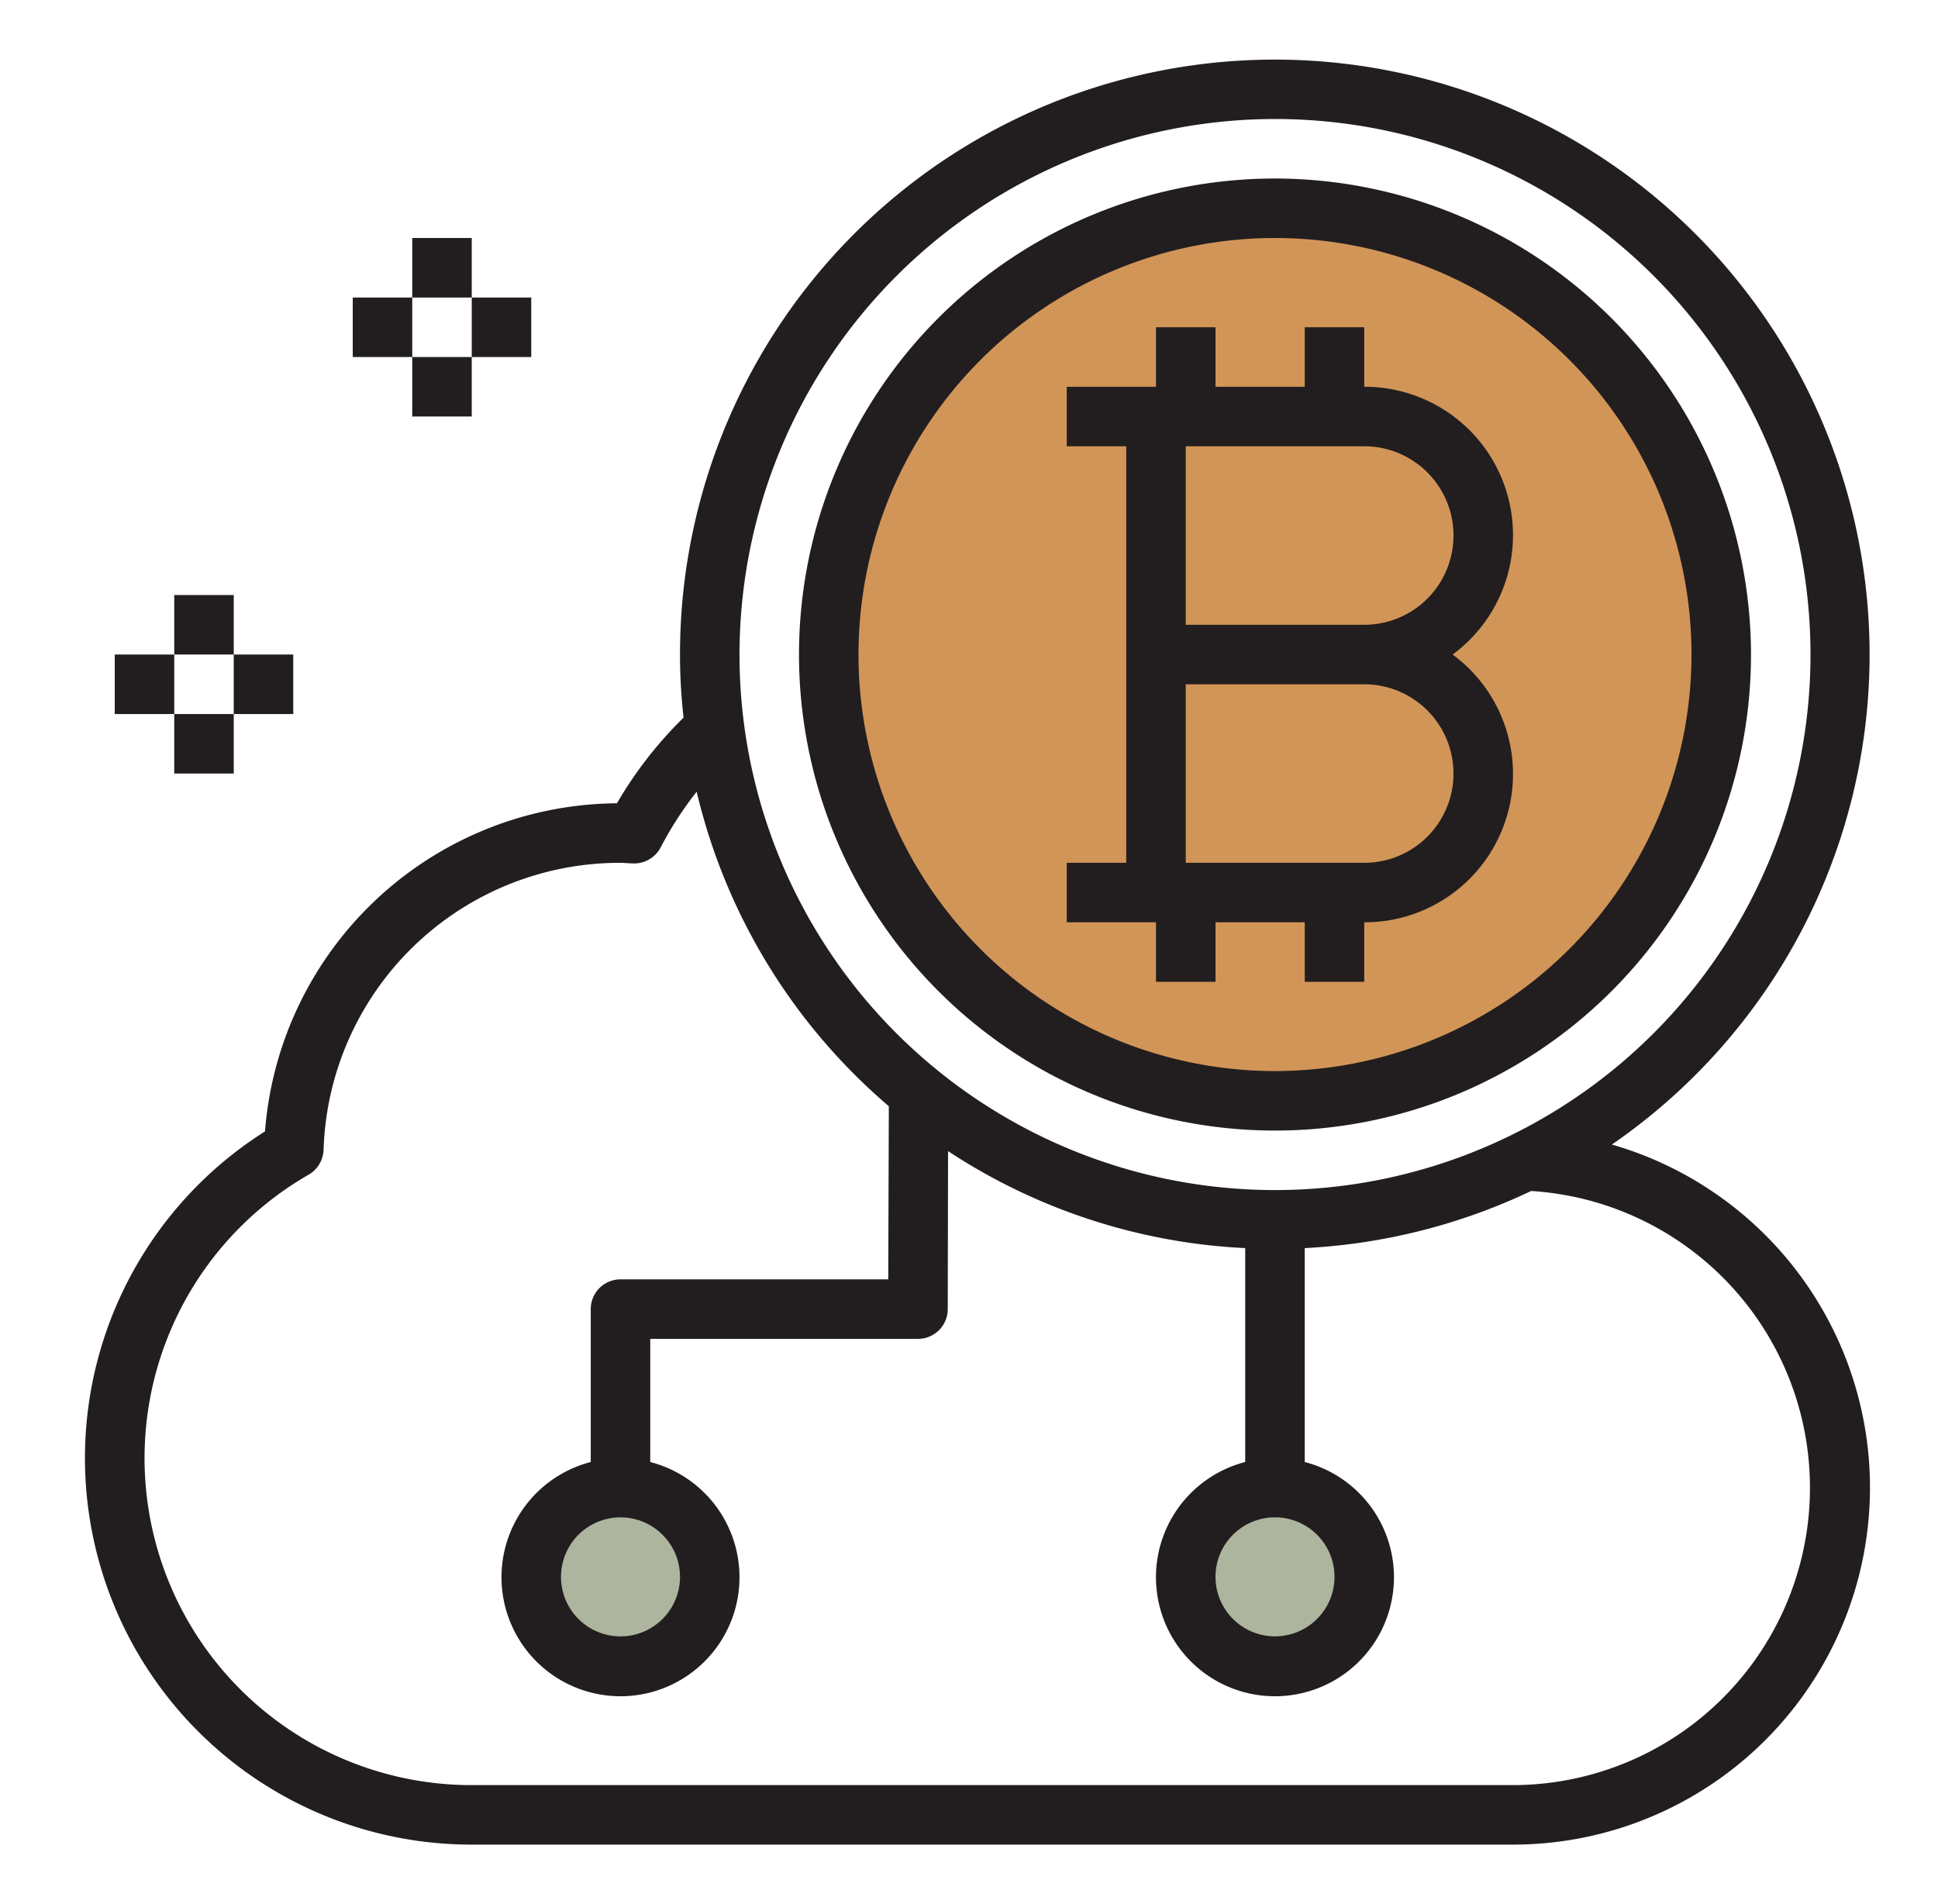
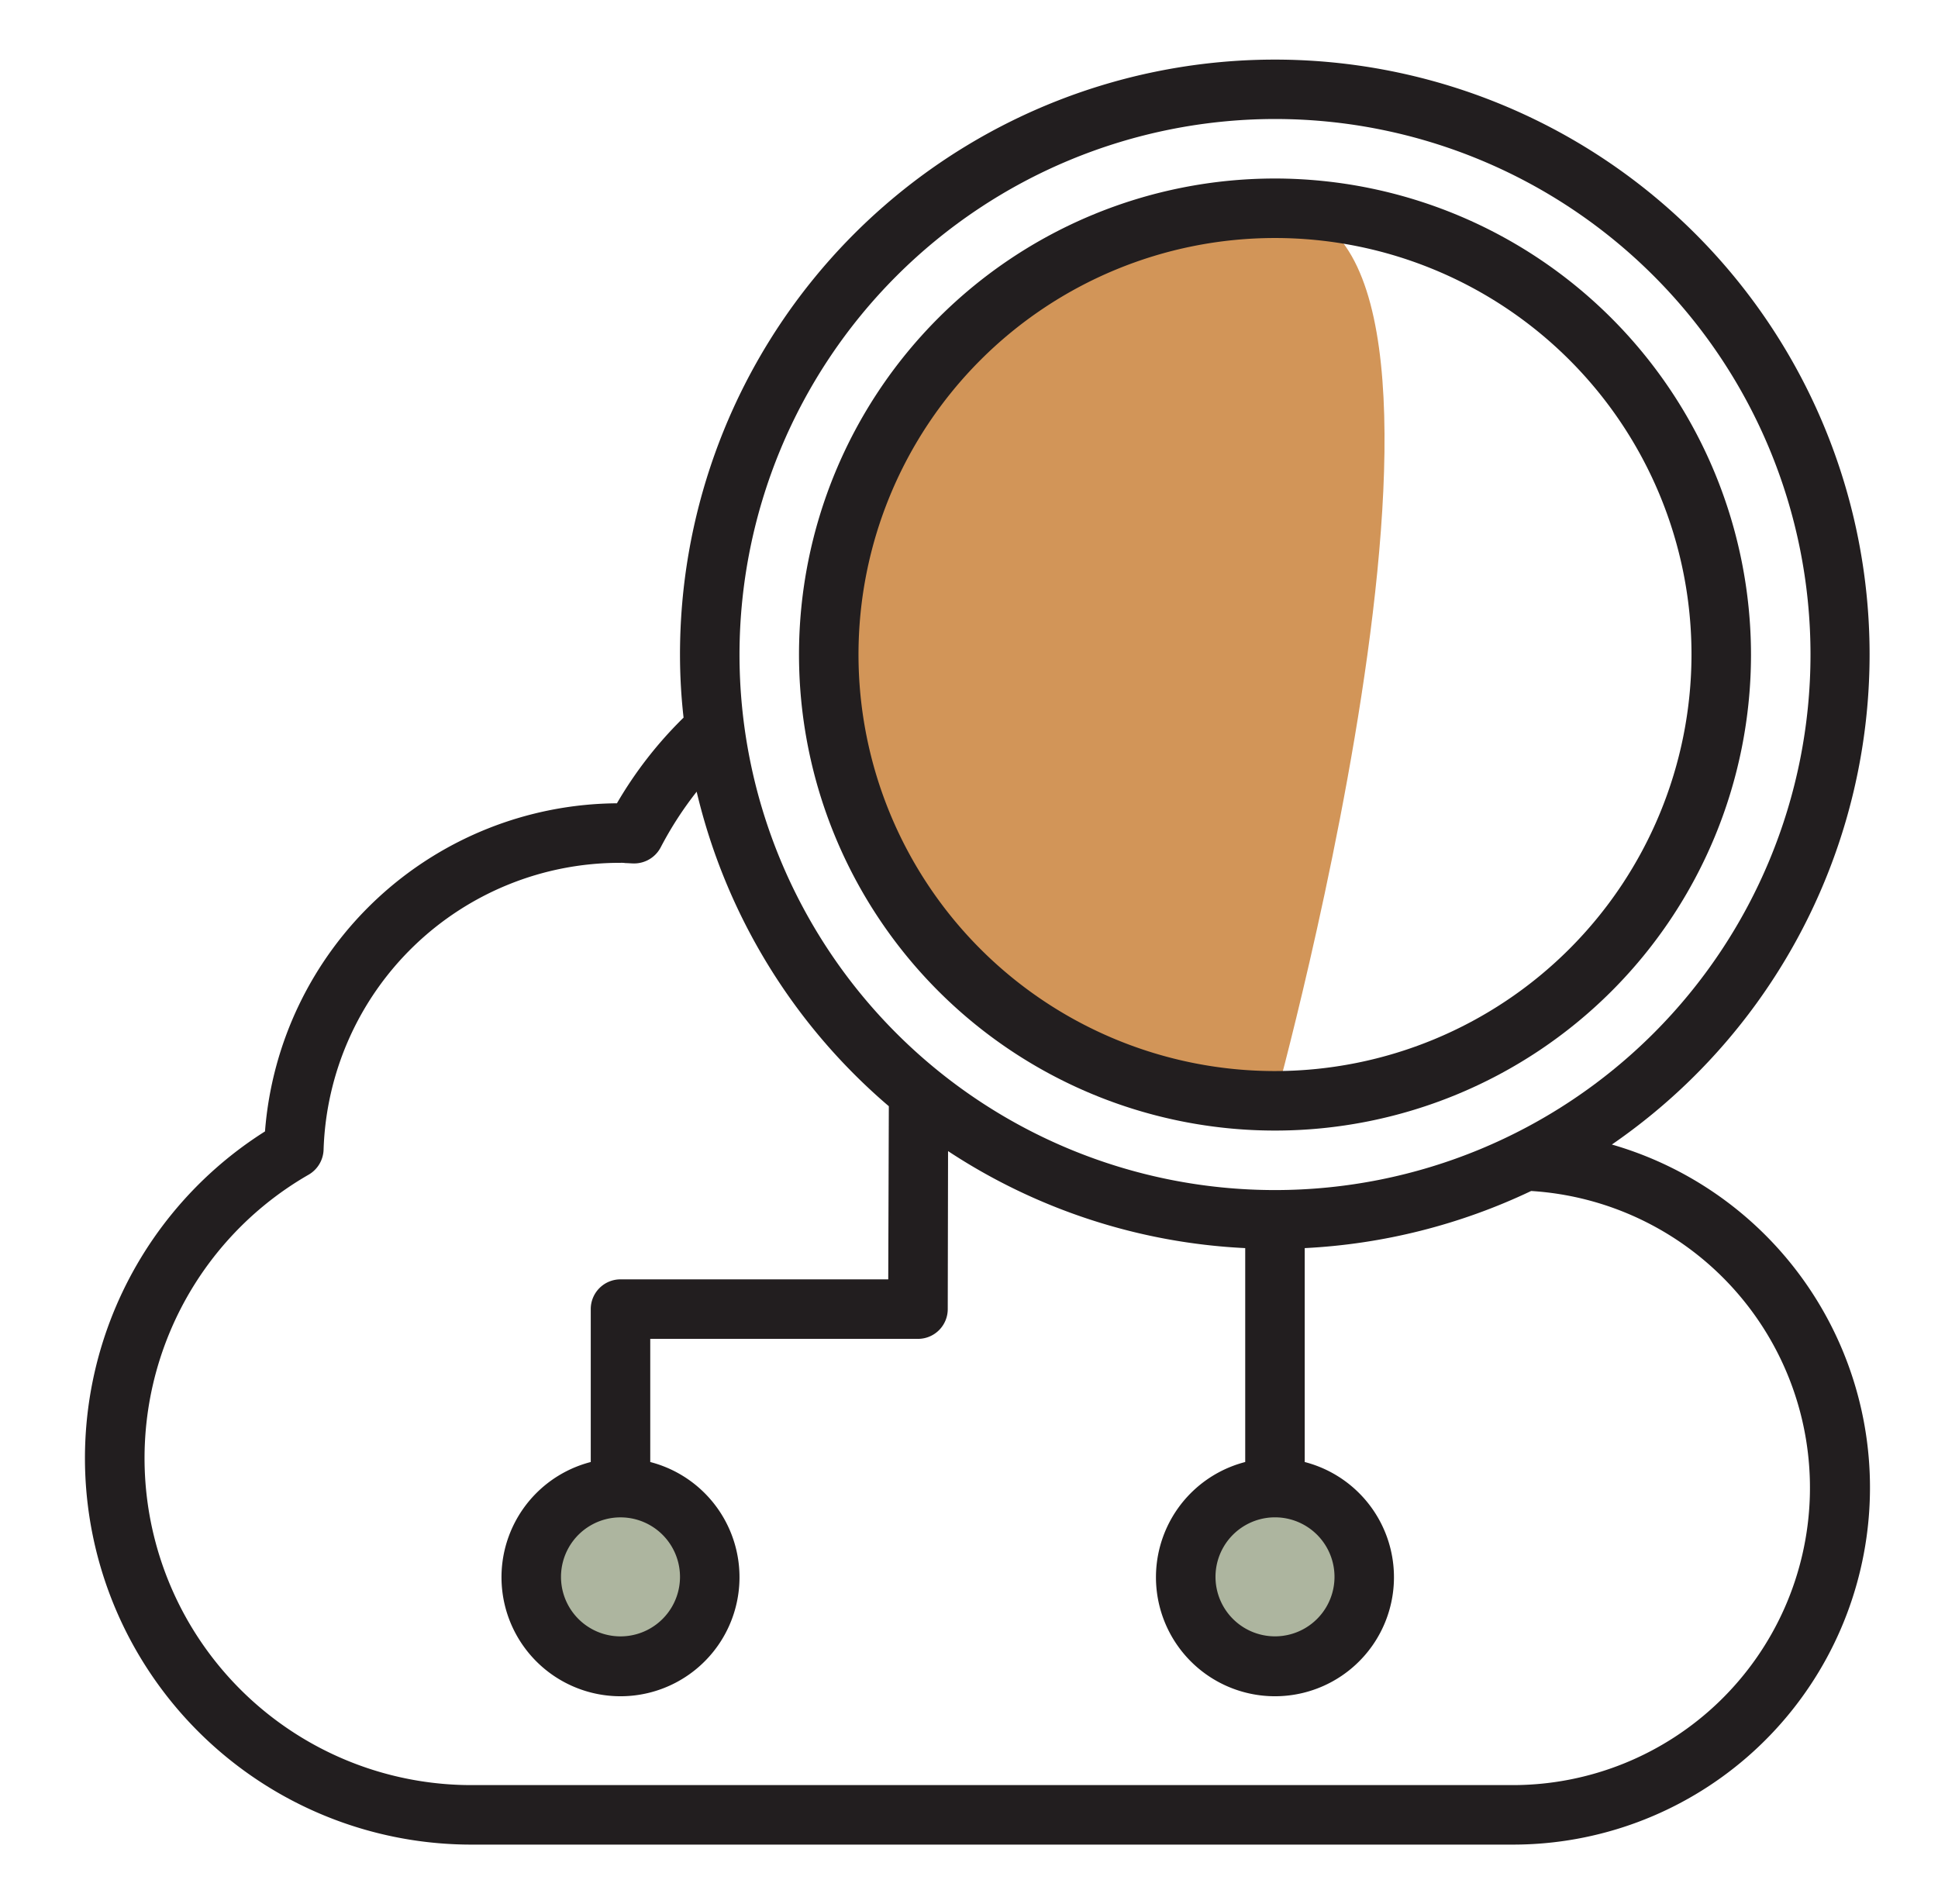
<svg xmlns="http://www.w3.org/2000/svg" width="57" height="56" fill="none" viewBox="0 0 57 56">
  <path fill="#ADB59F" d="M37.5 49a2.625 2.625 0 1 0 0-5.25 2.625 2.625 0 0 0 0 5.25Zm-19.25 0a2.625 2.625 0 1 0 0-5.25 2.625 2.625 0 0 0 0 5.25Z" />
-   <path fill="#D29558" d="M37.5 32.375c7.249 0 13.125-5.876 13.125-13.125S44.749 6.125 37.5 6.125 24.375 12.001 24.375 19.25 30.251 32.375 37.5 32.375Z" />
+   <path fill="#D29558" d="M37.5 32.375S44.749 6.125 37.5 6.125 24.375 12.001 24.375 19.25 30.251 32.375 37.5 32.375Z" />
  <path fill="#221E1F" d="M37.5 5.25a14 14 0 1 0 14 14 14.018 14.018 0 0 0-14-14Zm0 26.25a12.25 12.25 0 1 1 12.25-12.25A12.263 12.263 0 0 1 37.5 31.5Z" />
  <path fill="#221E1F" d="M47.406 33.662A17.494 17.494 0 1 0 20 19.25c0 .62.035 1.239.105 1.855a11.893 11.893 0 0 0-1.96 2.52 10.457 10.457 0 0 0-10.351 9.65 11.366 11.366 0 0 0 6.08 20.975H44.5a10.5 10.5 0 0 0 2.905-20.59ZM37.5 3.5a15.75 15.75 0 1 1-15.75 15.75A15.763 15.763 0 0 1 37.5 3.5Zm1.75 42.875a1.75 1.75 0 1 1-3.5 0 1.75 1.75 0 0 1 3.5 0ZM44.5 52.5H13.876A9.615 9.615 0 0 1 9.08 34.546a.882.882 0 0 0 .437-.727 8.716 8.716 0 0 1 8.733-8.443c.05-.002.1 0 .149.008.087 0 .166.01.253.01a.882.882 0 0 0 .78-.473 10.45 10.45 0 0 1 1.058-1.637 17.437 17.437 0 0 0 5.652 9.25l-.017 5.092H18.25a.875.875 0 0 0-.875.875v4.497a3.5 3.5 0 1 0 1.75 0v-3.622H27a.875.875 0 0 0 .875-.875l.009-4.647a17.405 17.405 0 0 0 8.74 2.853v6.291a3.5 3.5 0 1 0 1.75 0v-6.291a17.552 17.552 0 0 0 6.66-1.68A8.745 8.745 0 0 1 44.5 52.5ZM20 46.376a1.75 1.75 0 1 1-3.5 0 1.75 1.75 0 0 1 3.5 0Z" />
-   <path fill="#221E1F" d="M42.724 19.25a4.362 4.362 0 0 0-2.599-7.875v-1.75h-1.75v1.75H35.75v-1.75H34v1.75h-2.625v1.75h1.75v12.25h-1.75v1.75H34v1.75h1.75v-1.75h2.625v1.75h1.75v-1.75a4.362 4.362 0 0 0 2.599-7.875Zm-7.849-6.125h5.25a2.625 2.625 0 0 1 0 5.25h-5.25v-5.25Zm5.25 12.25h-5.25v-5.25h5.25a2.625 2.625 0 0 1 0 5.25ZM12.125 7h1.75v1.75h-1.75V7Zm0 3.5h1.75v1.75h-1.75V10.5Zm1.75-1.75h1.75v1.75h-1.75V8.75Zm-3.5 0h1.75v1.75h-1.75V8.75Zm-5.25 8.75h1.75v1.75h-1.75V17.5Zm0 3.5h1.75v1.75h-1.75V21Zm1.75-1.75h1.75V21h-1.75v-1.75Zm-3.5 0h1.75V21h-1.75v-1.75Z" />
</svg>